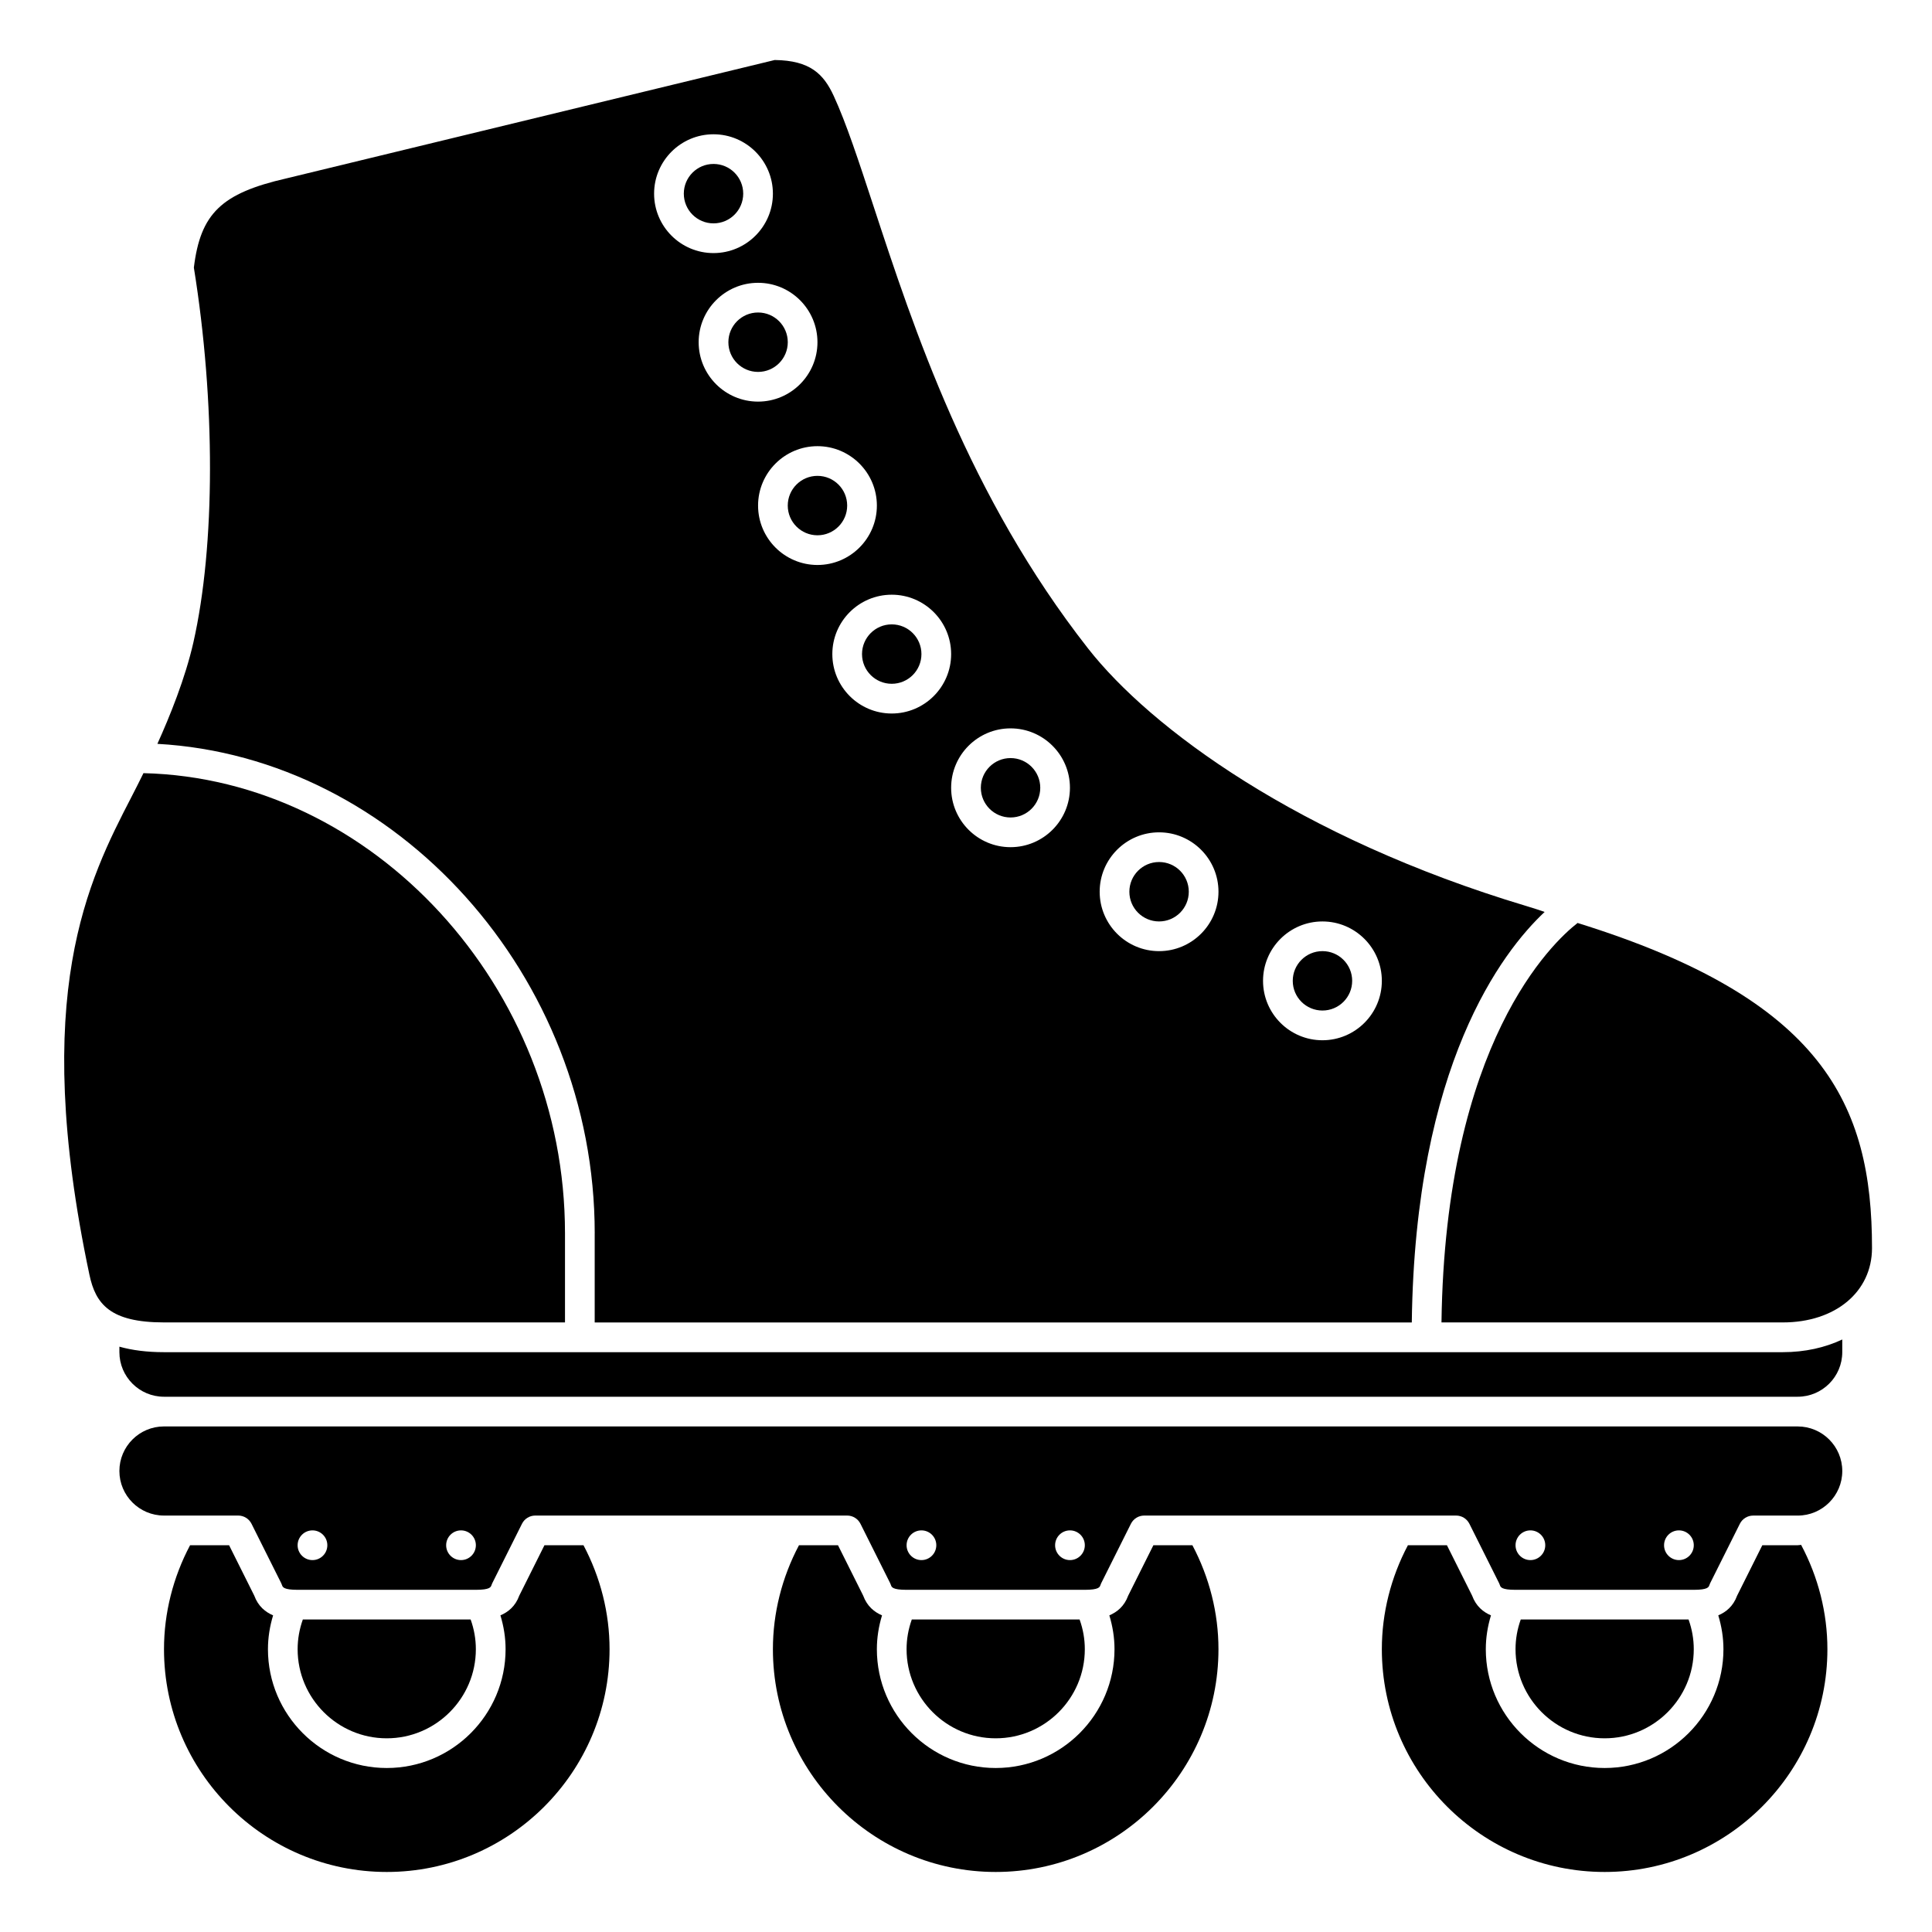
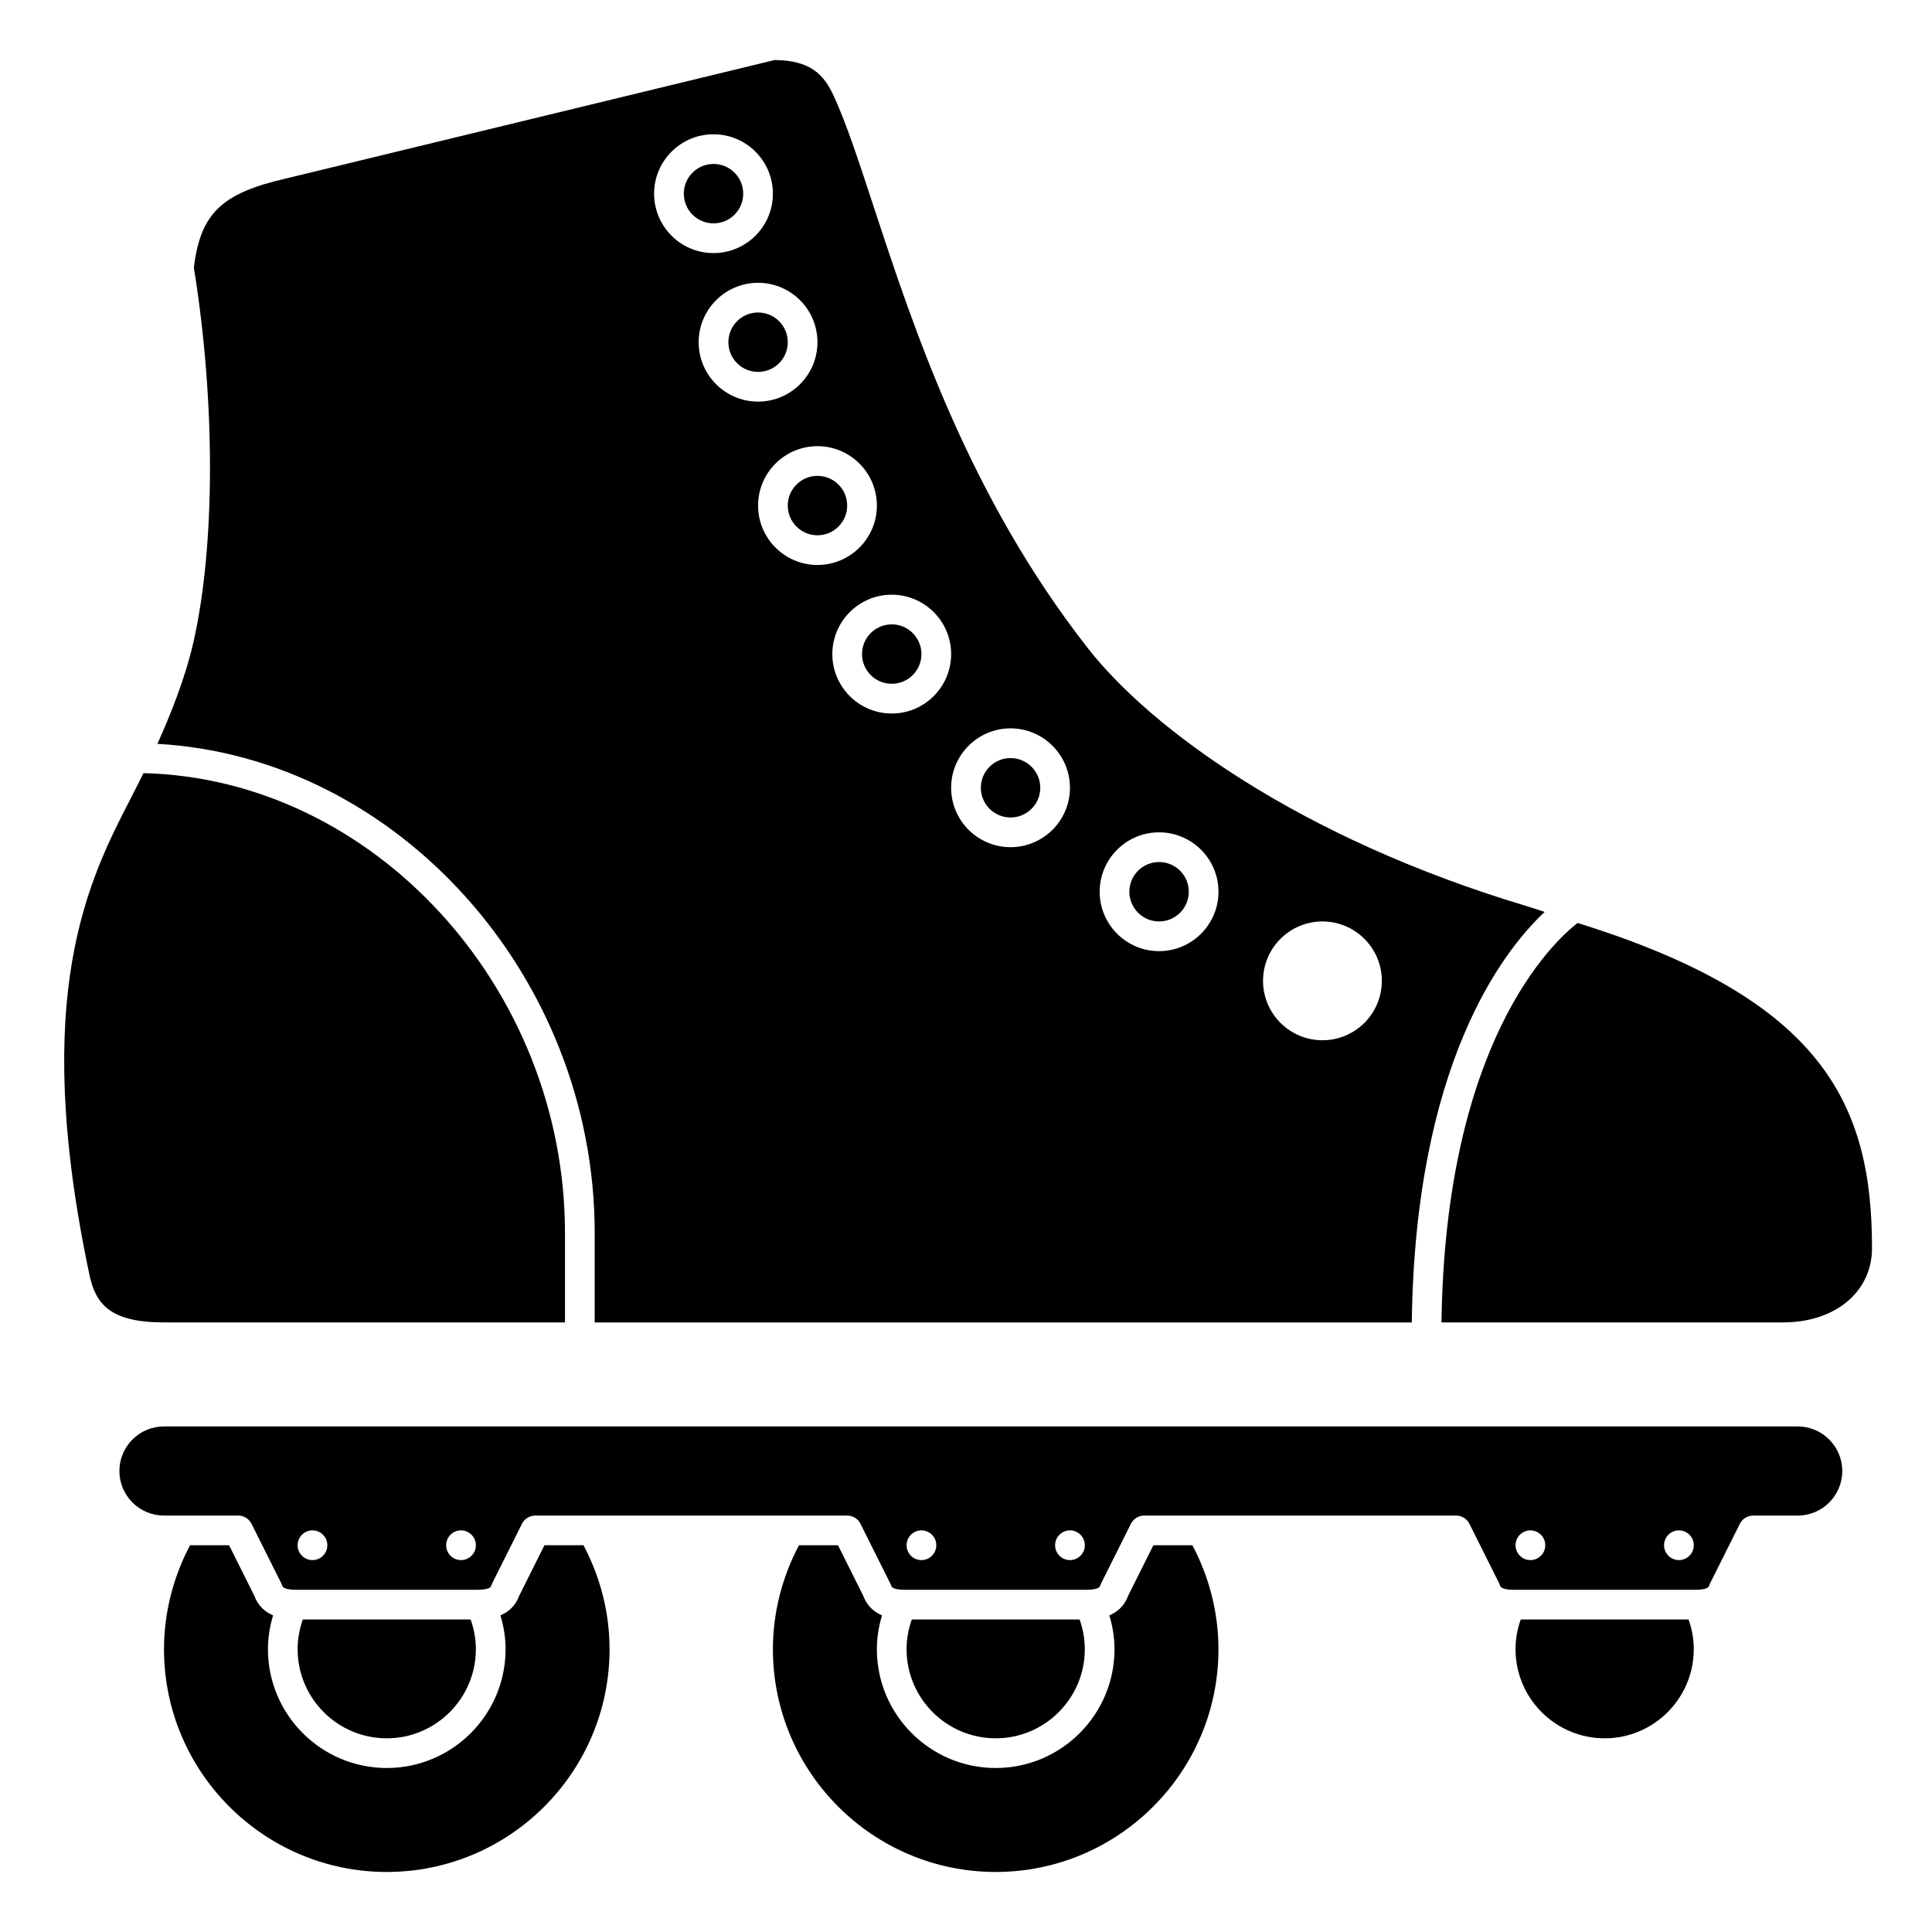
<svg xmlns="http://www.w3.org/2000/svg" fill="#000000" width="800px" height="800px" version="1.1" viewBox="144 144 512 512">
  <g>
    <path d="m293.73 494.46v-23.617c0-65.27-50.914-120.5-111.71-121.95-0.988 2.016-2.035 4.086-3.164 6.273-11.363 22.004-26.918 52.141-11.156 126.66 1.645 7.797 5.531 12.629 19.762 12.629z" />
    <path d="m301.6 470.85v23.617h216.54c0.871-68.258 23.941-98.223 35.203-108.79-1.195-0.426-2.633-0.906-4.898-1.586-60.367-18.105-99.562-47.129-116.11-68.254-31.621-40.363-46.219-84.84-56.879-117.31-3.863-11.773-7.203-21.941-10.508-29.105-2.668-5.785-6.238-9.406-15.648-9.516l-129.42 31.375c-17.176 3.926-22.754 9.262-24.504 23.641 5.742 35.629 5.695 73.648-0.133 99.355-2.148 9.465-6.246 19.582-9.535 26.852 63.434 3.519 115.9 61.492 115.9 129.72zm192.86-82.656c8.684 0 15.742 7.062 15.742 15.742 0 8.684-7.062 15.742-15.742 15.742-8.684 0-15.742-7.062-15.742-15.742 0-8.684 7.062-15.742 15.742-15.742zm-43.293-23.617c8.684 0 15.742 7.062 15.742 15.742 0 8.684-7.062 15.742-15.742 15.742-8.684 0-15.742-7.062-15.742-15.742-0.004-8.68 7.059-15.742 15.742-15.742zm-39.363-27.551c8.684 0 15.742 7.062 15.742 15.742 0 8.684-7.062 15.742-15.742 15.742-8.684 0-15.742-7.062-15.742-15.742 0-8.684 7.062-15.742 15.742-15.742zm-15.742-19.68c0 8.684-7.062 15.742-15.742 15.742-8.684 0-15.742-7.062-15.742-15.742 0-8.684 7.062-15.742 15.742-15.742 8.68-0.004 15.742 7.059 15.742 15.742zm-19.68-39.363c0 8.684-7.062 15.742-15.742 15.742-8.684 0-15.742-7.062-15.742-15.742 0-8.684 7.062-15.742 15.742-15.742s15.742 7.062 15.742 15.742zm-15.746-43.293c0 8.684-7.062 15.742-15.742 15.742-8.684 0-15.742-7.062-15.742-15.742 0-8.684 7.062-15.742 15.742-15.742 8.684-0.004 15.742 7.059 15.742 15.742zm-27.551-55.105c8.684 0 15.742 7.062 15.742 15.742 0 8.684-7.062 15.742-15.742 15.742-8.684 0-15.742-7.062-15.742-15.742 0-8.68 7.059-15.742 15.742-15.742z" />
    <path d="m246.49 604.67c13.023 0 23.617-10.594 23.617-23.617 0-2.695-0.469-5.332-1.383-7.871h-44.469c-0.906 2.539-1.379 5.176-1.379 7.871 0 13.023 10.59 23.617 23.613 23.617z" />
    <path d="m340.96 195.32c0 4.348-3.523 7.875-7.871 7.875-4.348 0-7.871-3.527-7.871-7.875 0-4.348 3.523-7.871 7.871-7.871 4.348 0 7.871 3.523 7.871 7.871" />
    <path d="m288.29 553.5-6.672 13.348c-1.039 2.852-2.969 4.375-5 5.238 0.879 2.906 1.367 5.902 1.367 8.965 0 17.363-14.125 31.488-31.488 31.488-17.363 0-31.488-14.125-31.488-31.488 0-3.062 0.488-6.059 1.367-8.965-2.027-0.863-3.957-2.391-5-5.238l-6.668-13.348h-10.336c-4.508 8.508-6.91 17.98-6.91 27.551 0 32.555 26.484 59.039 59.039 59.039 32.555 0 59.039-26.484 59.039-59.039 0-9.574-2.406-19.043-6.91-27.551z" />
    <path d="m449.66 553.5-6.672 13.348c-1.039 2.852-2.969 4.375-5 5.238 0.879 2.906 1.367 5.902 1.367 8.965 0 17.363-14.125 31.488-31.488 31.488-17.363 0-31.488-14.125-31.488-31.488 0-3.062 0.488-6.059 1.367-8.965-2.027-0.863-3.957-2.391-5-5.238l-6.672-13.348h-10.336c-4.508 8.508-6.91 17.98-6.91 27.551 0 32.555 26.484 59.039 59.039 59.039 32.555 0 59.039-26.484 59.039-59.039 0-9.574-2.406-19.043-6.91-27.551z" />
    <path d="m459.04 380.32c0 4.348-3.523 7.871-7.871 7.871-4.348 0-7.875-3.523-7.875-7.871 0-4.348 3.527-7.875 7.875-7.875 4.348 0 7.871 3.527 7.871 7.875" />
-     <path d="m502.34 403.93c0 4.348-3.527 7.871-7.875 7.871-4.348 0-7.871-3.523-7.871-7.871s3.523-7.871 7.871-7.871c4.348 0 7.875 3.523 7.875 7.871" />
    <path d="m388.19 317.34c0 4.348-3.523 7.871-7.871 7.871-4.348 0-7.875-3.523-7.875-7.871s3.527-7.875 7.875-7.875c4.348 0 7.871 3.527 7.871 7.875" />
    <path d="m368.51 277.98c0 4.348-3.527 7.875-7.875 7.875-4.348 0-7.871-3.527-7.871-7.875 0-4.348 3.523-7.871 7.871-7.871 4.348 0 7.875 3.523 7.875 7.871" />
    <path d="m352.77 234.69c0 4.348-3.523 7.871-7.871 7.871-4.348 0-7.871-3.523-7.871-7.871s3.523-7.875 7.871-7.875c4.348 0 7.871 3.527 7.871 7.875" />
    <path d="m419.68 352.77c0 4.348-3.527 7.871-7.875 7.871-4.348 0-7.871-3.523-7.871-7.871s3.523-7.871 7.871-7.871c4.348 0 7.875 3.523 7.875 7.871" />
-     <path d="m187.45 502.34c-4.551 0-8.43-0.512-11.809-1.457v1.457c0 6.512 5.297 11.809 11.809 11.809h432.96c6.512 0 11.809-5.297 11.809-11.809v-3.363c-4.555 2.152-9.887 3.363-15.742 3.363z" />
    <path d="m562.07 388.6c-6.555 5.094-35.074 31.574-36.062 105.86l90.477-0.004c13.895 0 23.609-8.098 23.617-19.684 0.023-38.215-13.105-66.016-78.031-86.176z" />
    <path d="m620.41 522.02h-432.96c-6.512 0-11.809 5.297-11.809 11.809s5.297 11.809 11.809 11.809h19.68c1.492 0 2.856 0.844 3.523 2.176l7.871 15.742c0.082 0.164 0.152 0.34 0.211 0.516 0.176 0.523 0.422 1.246 4.141 1.246h47.23c3.719 0 3.965-0.719 4.141-1.242 0.059-0.176 0.125-0.352 0.211-0.516l7.871-15.742c0.668-1.34 2.031-2.18 3.523-2.18h82.656c1.492 0 2.856 0.844 3.523 2.176l7.871 15.742c0.082 0.164 0.152 0.34 0.211 0.516 0.172 0.523 0.418 1.246 4.137 1.246h47.23c3.719 0 3.965-0.719 4.141-1.242 0.059-0.176 0.125-0.352 0.211-0.516l7.871-15.742c0.672-1.34 2.031-2.18 3.523-2.18h82.656c1.492 0 2.856 0.844 3.523 2.176l7.871 15.742c0.082 0.164 0.152 0.34 0.211 0.516 0.176 0.523 0.418 1.246 4.141 1.246h47.23c3.719 0 3.965-0.719 4.141-1.242 0.059-0.176 0.125-0.352 0.211-0.516l7.871-15.742c0.668-1.336 2.031-2.176 3.523-2.176h11.809c6.512 0 11.809-5.297 11.809-11.809 0-6.516-5.301-11.812-11.812-11.812zm-393.6 35.422c-2.172 0-3.938-1.762-3.938-3.938 0-2.172 1.762-3.938 3.938-3.938 2.172 0 3.938 1.762 3.938 3.938s-1.762 3.938-3.938 3.938zm39.363 0c-2.172 0-3.938-1.762-3.938-3.938 0-2.172 1.762-3.938 3.938-3.938 2.172 0 3.938 1.762 3.938 3.938-0.004 2.176-1.766 3.938-3.938 3.938zm122.02 0c-2.172 0-3.938-1.762-3.938-3.938 0-2.172 1.762-3.938 3.938-3.938 2.172 0 3.938 1.762 3.938 3.938-0.004 2.176-1.766 3.938-3.938 3.938zm39.359 0c-2.172 0-3.938-1.762-3.938-3.938 0-2.172 1.762-3.938 3.938-3.938 2.172 0 3.938 1.762 3.938 3.938s-1.766 3.938-3.938 3.938zm122.02 0c-2.172 0-3.938-1.762-3.938-3.938 0-2.172 1.762-3.938 3.938-3.938 2.172 0 3.938 1.762 3.938 3.938s-1.766 3.938-3.938 3.938zm39.359 0c-2.172 0-3.938-1.762-3.938-3.938 0-2.172 1.762-3.938 3.938-3.938 2.172 0 3.938 1.762 3.938 3.938s-1.762 3.938-3.938 3.938z" />
    <path d="m569.25 604.67c13.023 0 23.617-10.594 23.617-23.617 0-2.695-0.469-5.332-1.383-7.871h-44.469c-0.91 2.539-1.383 5.176-1.383 7.871 0.004 13.023 10.594 23.617 23.617 23.617z" />
    <path d="m407.87 604.67c13.023 0 23.617-10.594 23.617-23.617 0-2.695-0.469-5.332-1.383-7.871h-44.469c-0.91 2.539-1.383 5.176-1.383 7.871 0 13.023 10.594 23.617 23.617 23.617z" />
-     <path d="m620.41 553.5h-9.375l-6.672 13.348c-1.039 2.852-2.969 4.375-5 5.238 0.879 2.91 1.367 5.902 1.367 8.965 0 17.363-14.125 31.488-31.488 31.488-17.363 0-31.488-14.125-31.488-31.488 0-3.062 0.488-6.059 1.367-8.965-2.027-0.863-3.957-2.391-5-5.238l-6.672-13.348h-10.336c-4.508 8.508-6.91 17.98-6.91 27.551 0 32.555 26.484 59.039 59.039 59.039 32.555 0 59.039-26.484 59.039-59.039 0-9.617-2.422-19.109-6.965-27.645-0.309 0.016-0.594 0.094-0.906 0.094z" />
  </g>
</svg>